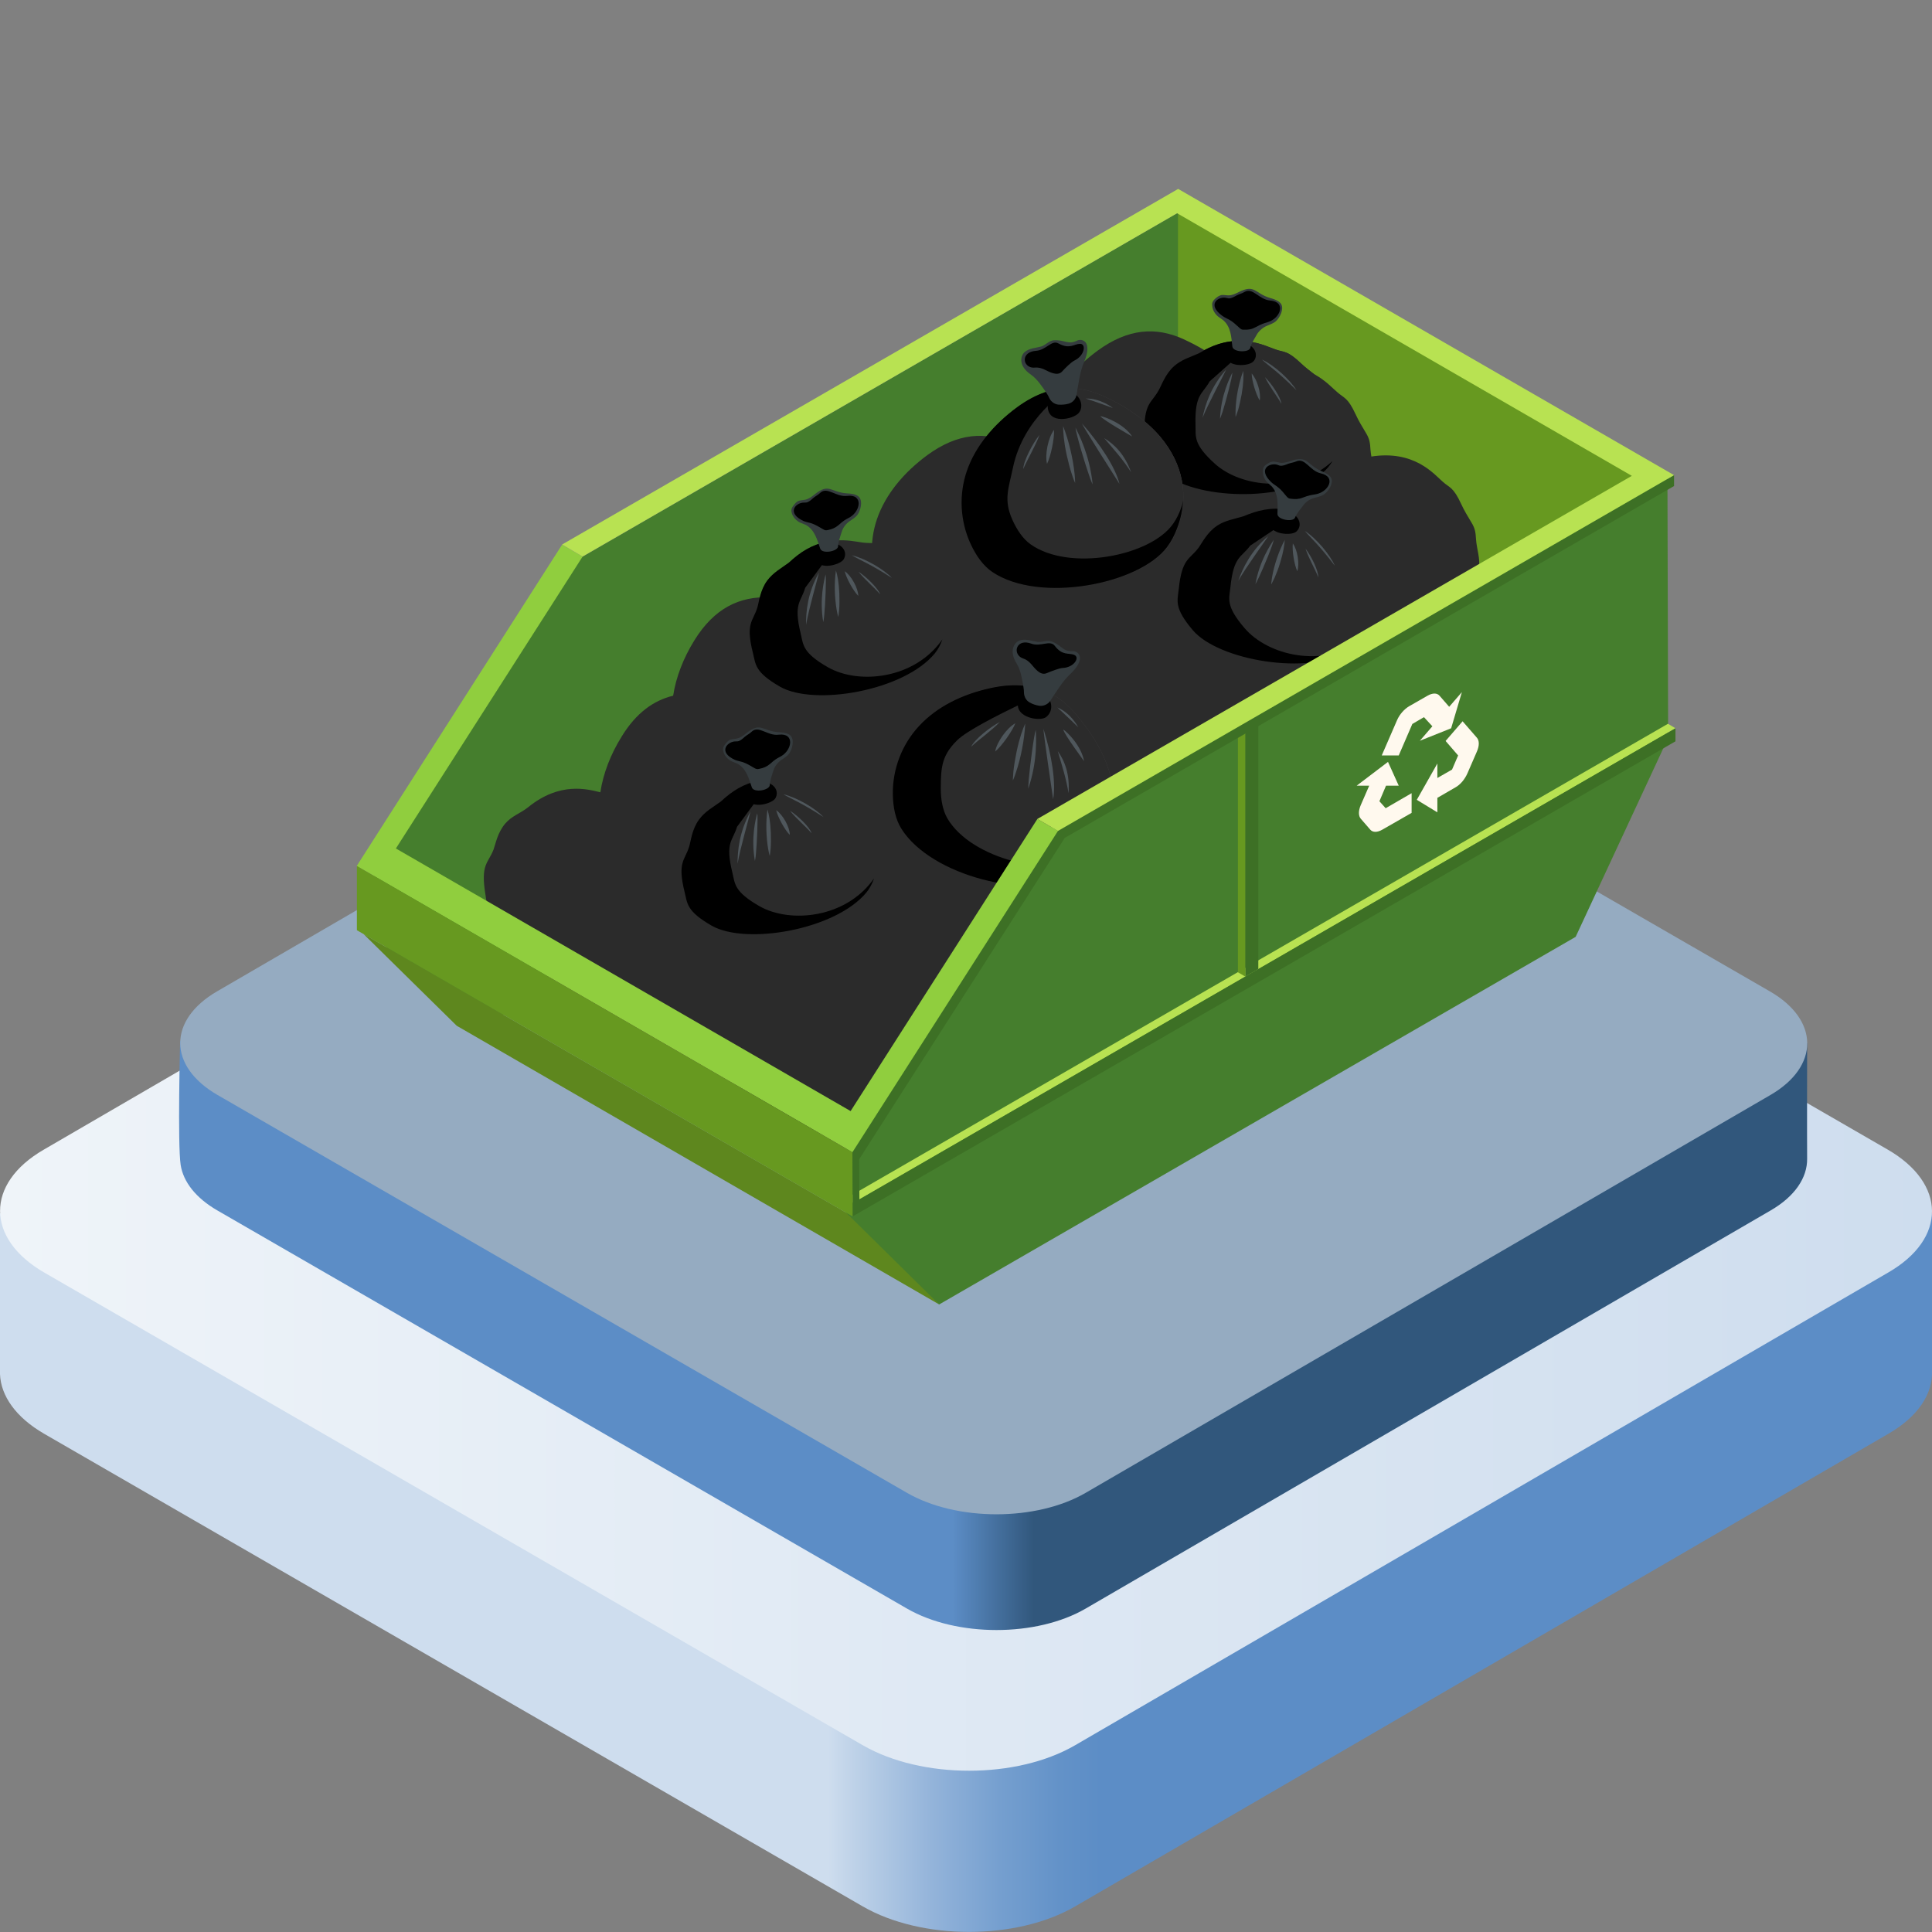
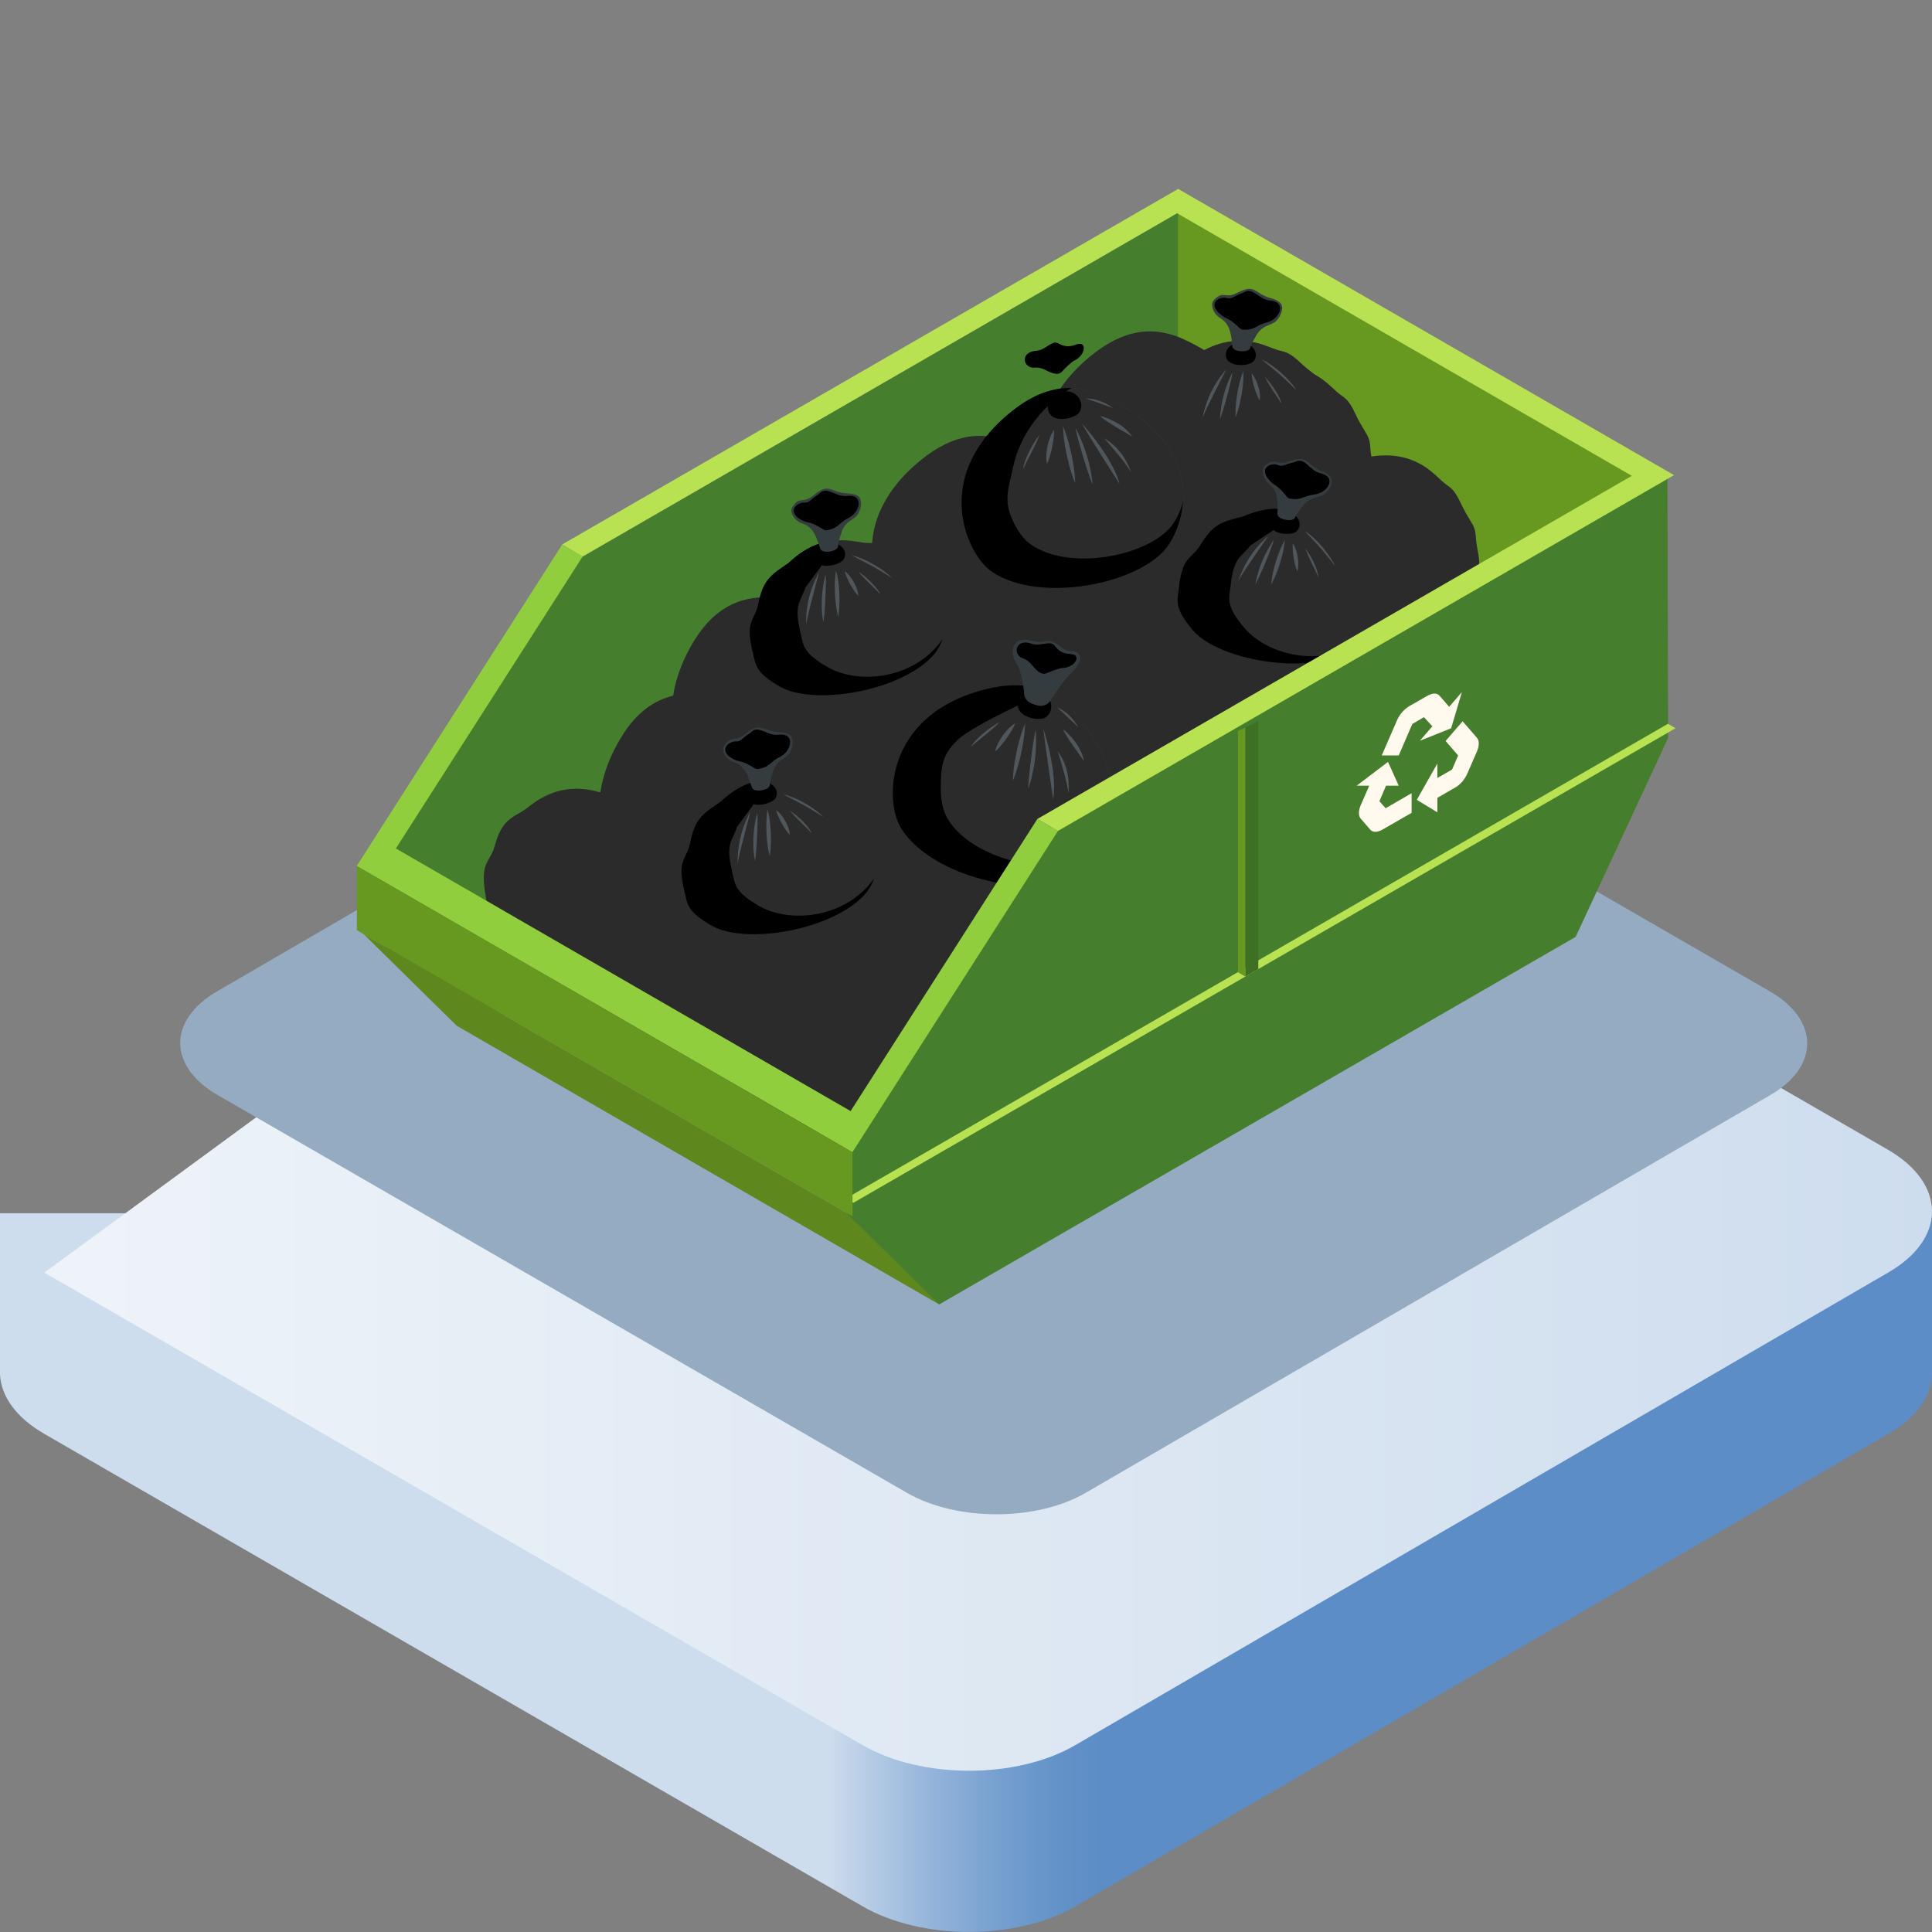
<svg xmlns="http://www.w3.org/2000/svg" version="1.1" x="0px" y="0px" viewBox="0 0 1080 1080" enable-background="new 0 0 1080 1080" xml:space="preserve">
  <rect x="0" y="0" width="1080" height="1080" fill="#808080" stroke="none" />
  <g id="Background">
    <linearGradient id="SVGID_1_" gradientUnits="userSpaceOnUse" x1="462.991" y1="879.115" x2="615.519" y2="879.115">
      <stop offset="0" style="stop-color:#CEDDEE" />
      <stop offset="9.347320e-02" style="stop-color:#BED2E8" />
      <stop offset="0.376" style="stop-color:#94B4DA" />
      <stop offset="0.631" style="stop-color:#759FCF" />
      <stop offset="0.848" style="stop-color:#6392C8" />
      <stop offset="1" style="stop-color:#5C8DC6" />
    </linearGradient>
    <path fill="url(#SVGID_1_)" d="M1080,766.3L1080,766.3l0-88L0,678.2l0,90c0.5,12.1,8.8,24.1,24.7,33.3l457.6,264.2   c32.9,19,86,19,118.7,0l454.6-264.2C1072.4,791.8,1080.5,779,1080,766.3z" />
    <g>
      <linearGradient id="SVGID_00000078739707018036762750000005163932994515088521_" gradientUnits="userSpaceOnUse" x1="0" y1="676.994" x2="1080" y2="676.994">
        <stop offset="0" style="stop-color:#EFF4F9" />
        <stop offset="1" style="stop-color:#CEDDEE" />
      </linearGradient>
-       <path fill="url(#SVGID_00000078739707018036762750000005163932994515088521_)" d="M1055.2,642.6c32.9,19,33.1,49.8,0.4,68.7    L601,975.6c-32.7,19-85.8,19-118.7,0L24.8,711.4c-32.9-19-33-49.8-0.4-68.7L479,378.4c32.7-19,85.8-19,118.7,0L1055.2,642.6z" />
+       <path fill="url(#SVGID_00000078739707018036762750000005163932994515088521_)" d="M1055.2,642.6c32.9,19,33.1,49.8,0.4,68.7    L601,975.6c-32.7,19-85.8,19-118.7,0L24.8,711.4L479,378.4c32.7-19,85.8-19,118.7,0L1055.2,642.6z" />
    </g>
  </g>
  <g id="Element">
    <g>
      <linearGradient id="SVGID_00000070094625683391861920000007498183851065881503_" gradientUnits="userSpaceOnUse" x1="100.179" y1="647.78" x2="1010.243" y2="647.78">
        <stop offset="0.475" style="stop-color:#5C8DC6" />
        <stop offset="0.525" style="stop-color:#31577C" />
        <stop offset="1" style="stop-color:#31577C" />
      </linearGradient>
-       <path fill="url(#SVGID_00000070094625683391861920000007498183851065881503_)" d="M1010.2,583.1c0,0-0.1,54.2,0,64.7    c0.1,10.5-6.8,21-20.5,28.9L606.9,899.2c-27.5,16-72.2,16-99.9,0L121.6,676.7c-12.3-7.1-19.1-16.1-20.6-25.4    c-1.8-11.6-0.3-69.4-0.3-69.4l403.3-185.6c27.5-16,72.3-16,99.9,0L1010.2,583.1z" />
    </g>
    <g>
      <path fill="#95ABC1" d="M989.4,554.2c27.7,16,27.8,41.9,0.3,57.9L606.9,834.5c-27.5,16-72.2,16-99.9,0L121.6,612.1    c-27.7-16-27.8-41.9-0.3-57.9l382.8-222.5c27.5-16,72.3-16,99.9,0L989.4,554.2z" />
    </g>
  </g>
  <g id="Details">
    <g id="_x31__1_">
      <g id="_x31_">
        <g>
          <g>
            <g>
              <path fill="#457E2D" d="M321.8,313.4L206.9,492.9l0,6.6c0.1,18.3,9.2,35.5,24.4,45.7l40.8,27.4l350.1-202.1l23-49.4l28.7-61.8        l-0.4-137c0-5.4-5.8-8.7-10.5-6L321.8,313.4z" />
            </g>
            <polygon fill="#679920" points="927.8,265.2 921.3,412.4 758.5,341.9 658.5,260.7 658.5,110.3      " />
            <polygon fill="#463B38" points="658.5,260.7 879.6,388.3 850.9,450.1 827.9,499.6 606.8,371.9      " />
            <polygon fill="#52433F" points="606.8,371.9 827.9,499.6 524.8,699.6 282,559.4      " />
          </g>
          <g>
            <path fill="#2B2B2B" d="M825.1,301.4c-0.2-3.4-0.4-5.9-2.6-9.4c-2.1-3.5-4.1-6.8-5.6-10.1c-4.6-9.9-6.4-9-10.5-12.7       c-4.9-4.3-15.9-17.7-39.8-14c-0.2-1.3-0.4-2.6-0.5-3.9c-0.2-3.4-0.4-5.9-2.6-9.4c-2.1-3.5-4.1-6.8-5.6-10.1       c-4.6-9.9-6.4-9-10.5-12.7c-2.5-2.1-6.5-6.6-12.9-10c-2.6-2-5.1-3.9-7.2-5.9c-7.9-7.5-9.3-6-14.5-7.9       c-5.9-2.1-20.1-9.8-39.6,0.4c-3.6-2.2-7.5-4.2-11.8-6.2c-15.3-6.9-30.8-5.9-47.8,6.5c-13.3,9.8-23.4,22-28.1,35.6       c-2.9,8.3-3.6,17.2-2.4,25.8c-4.9-3.4-10.5-6.6-16.9-9.5c-15.3-6.9-30.8-5.9-47.8,6.5c-13.3,9.8-23.4,22-28.1,35.6       c-2.3,6.6-3.2,13.6-2.9,20.5c-0.7,0.2-1.4,0.2-2.1,0.5c-6.3,2.3-10.5,7.4-13,9.4c-6.2,5.1-10.1,3.4-15.7,17.8       c-7.5-2.4-16.4-3.9-26.5-4.3c-16.8-0.6-30.8,6.1-41.9,24c-6.2,10-10.3,20.6-11.9,31c-11.1,2.7-20.7,9.7-28.7,22.7       c-6.3,10.1-10.4,20.8-12,31.3c-7.3-1.8-22.7-6-40.3,8.3c-4.2,3.4-9.1,4.8-12.8,9.1c-4.4,5.1-5.5,11.6-6.6,14.6       c-3,7.8-7.4,8-4.5,25.4c1.1,6.4,0.1,10.7,13.7,19.9c18.3,12.4,195.3,143.4,214,123.8l306-300.9c5.1-1.5,9.7-5.1,13.5-9.5       c3.9-4.4,7.2-9.9,8.1-15.7C827.6,312.2,825.5,307.1,825.1,301.4z" />
            <g>
              <path fill="#2B2B2B" d="M712.9,195.3c5.2,1.8,6.6,0.4,14.5,7.9c2.6,2.5,5.7,4.8,8.9,7.3c3.3,2.5,4.4,4.7,5.9,7.8        c2.4,5.1,6.3,9.1,7.7,14.7c1.4,5.7,0.3,12.1-1.6,17.6c-1.9,5.5-4.9,10.5-9,13.8c-21.2,16.9-72.1,14.7-88.5-0.1        c-12.2-11-10.7-15.1-10.9-21.6c-0.5-17.6,3.9-17.2,7.9-24.5c1.5-2.8,3.6-9.1,8.6-13.5c4.2-3.8,9.3-4.4,13.9-7.2        C691.3,184.7,706.7,193.2,712.9,195.3z" />
-               <path d="M679.2,259.3c-12.2-11-10.7-15.1-10.9-21.6c-0.5-17.6,3.9-17.2,7.9-24.5c0,0,6.7-5.9,11.7-10.4        c2.8-2.5,2.6-8.1,5.7-12.2c-8.8-0.3-16.1,2.5-23.4,6.9c-5,2.2-9.7,3.5-13.9,7.2c-5,4.5-7,10.8-8.6,13.5        c-4,7.3-8.4,6.9-7.9,24.5c0.2,6.5-1.4,10.6,10.9,21.6c16.4,14.8,67.3,16.9,88.5,0.1c2.3-1.8,4.1-4.1,5.7-6.7        C725.2,276.1,694,272.6,679.2,259.3z" />
              <g>
                <path d="M685.3,197.5c-1,7.8,11.5,7.5,14.8,5c0.4-0.3,0.7-0.6,1-1c2.3-3.4,0.2-7.8-4.1-9.2         C692.4,190.9,685.9,192.4,685.3,197.5z" />
                <path fill="#353C3F" d="M682.9,164.9c1.3-0.1,2.6,0.2,3.9,0.2c2.1,0,4-1,5.8-1.9c9.1-4.5,8.8,0.9,17.5,3.4         c2.1,0.6,5,1.5,6.1,3.4c1.6,2.8-0.7,7.5-2.9,9.5c-1.4,1.3-3.3,1.8-5,2.6c-2.2,0.9-4.3,2.6-5.6,4.7c-1.3,2.3-3.2,5.1-3.8,7.7         c-0.7,2.7-9.6,2.5-10-0.8c-0.6-5.3-0.8-11-5.1-14.7c-0.9-0.7-1.9-1.3-2.8-2c-1.7-1.4-3-3.4-3.3-5.6c-0.1-0.8-0.2-1.7,0.1-2.4         c0.3-0.9,1.1-1.7,1.8-2.3c0.7-0.6,1.5-1.2,2.4-1.5C682.3,165,682.6,165,682.9,164.9z" />
                <path d="M684.8,166.4c0.7,0.1,1.3,0.3,2,0.4c1.4,0.1,2.9-0.8,4.4-1.6c1.5-0.8,3-1.1,4.5-2c4.7-2.7,8,4.3,14.4,4.8         c9.1,0.8,5.6,9.9-1.2,12c-2.8,0.9-3.5,1-7,2.9c-2.2,1.2-4,1.5-6.5,1.4c-0.5,0-1,0-1.4-0.2c-0.4-0.2-0.8-0.5-1.1-0.8         c-1.8-1.6-3.5-3.3-5.6-4.5c-1.4-0.8-2.8-1.3-4.1-2.3C674.9,170.4,680.5,166,684.8,166.4z" />
                <path fill="#4F575C" d="M672.2,233.6c3.2-8,12.4-24.9,13.2-27C676.9,216.2,673.7,226.2,672.2,233.6z M682,234.1         c0,0,0.7-1.6,1.5-4.1c1.6-5.1,5.4-19.1,5.4-21.7C687.4,211.3,682.5,221,682,234.1z M690.7,229c-0.1,2.5,0,4.1,0,4.1         s0.7-1.6,1.4-3.9c0.7-2.4,1.4-5.6,2-8.8c1.1-6.4,1.1-10.3,0.9-13.1C692.4,214.2,690.9,222.6,690.7,229z M699.7,208.8         c0,3.8,2.4,11.8,4.5,15.1C705,219.7,702.8,212.2,699.7,208.8z M707.1,210.8c2.3,4.8,6.8,10.7,9.2,14.9         C716,222.1,710.8,214.4,707.1,210.8z M724.7,218.1c-3.3-5.5-12.1-13.8-19.3-17.1C709.8,205,713.8,207.3,724.7,218.1z" />
              </g>
            </g>
            <g>
              <path fill="#2B2B2B" d="M482.3,303.3c5.5,0.7,6.5-1,15.8,4.6c3.1,1.9,6.6,3.5,10.3,5.2c3.8,1.7,5.3,3.7,7.4,6.4        c3.5,4.5,8.1,7.5,10.6,12.8c2.5,5.3,2.9,11.7,2.2,17.6c-0.7,5.8-2.5,11.3-5.9,15.4c-17.2,21-67.3,29.7-86.5,18.7        c-14.3-8.2-13.7-12.5-15.2-18.8c-4.2-17.1,0.2-17.6,2.5-25.6c0.9-3,1.6-9.6,5.5-15c3.3-4.6,8.1-6.3,12.1-10        C458.9,297.5,475.8,302.5,482.3,303.3z" />
              <path d="M462.8,373c-14.3-8.2-13.7-12.5-15.2-18.8c-4.2-17.1,0.2-17.6,2.5-25.6c0,0,5.3-7.2,9.3-12.6c2.2-3,0.8-8.5,3-13.2        c-8.6,1.6-15.2,5.9-21.4,11.7c-4.4,3.2-8.7,5.5-12.1,10c-4,5.4-4.6,12-5.5,15c-2.4,8-6.8,8.5-2.5,25.6        c1.6,6.3,0.9,10.6,15.2,18.8c19.2,10.9,69.3,2.3,86.5-18.7c1.8-2.2,3.2-4.9,4.2-7.8C511.4,379.6,480.2,382.9,462.8,373z" />
              <g>
                <path d="M455.7,311.3c0.7,7.8,12.8,4.9,15.6,1.8c0.3-0.3,0.5-0.7,0.7-1.2c1.6-3.8-1.5-7.7-5.9-8.1         C461.3,303.3,455.3,306.2,455.7,311.3z" />
                <path fill="#353C3F" d="M446.4,280c1.2-0.4,2.6-0.4,3.9-0.7c2-0.5,3.7-1.8,5.3-3.1c7.9-6.3,8.8-1,17.9-0.4         c2.1,0.1,5.2,0.4,6.7,2c2.2,2.4,0.9,7.4-0.8,9.9c-1.1,1.5-2.8,2.5-4.4,3.6c-2,1.4-3.7,3.5-4.4,5.8c-0.8,2.5-2,5.7-2.1,8.3         c-0.1,2.8-8.8,4.5-10,1.3c-1.7-5-3.1-10.6-8.1-13.3c-1-0.5-2.1-0.8-3.2-1.3c-2-1-3.6-2.7-4.4-4.7c-0.3-0.8-0.5-1.6-0.4-2.4         c0.1-1,0.7-1.8,1.3-2.6c0.6-0.8,1.2-1.5,2-2C445.9,280.2,446.2,280.1,446.4,280z" />
                <path d="M448.7,281c0.7-0.1,1.3,0,2-0.1c1.4-0.2,2.7-1.4,3.9-2.5c1.3-1.1,2.7-1.7,3.9-2.9c4-3.7,8.7,2.5,15.1,1.7         c9.1-1.1,7.5,8.5,1.4,12c-2.6,1.4-3.3,1.7-6.2,4.3c-1.9,1.6-3.6,2.3-6,2.8c-0.5,0.1-1,0.2-1.4,0.1c-0.4-0.1-0.9-0.3-1.2-0.5         c-2.1-1.2-4.1-2.5-6.4-3.3c-1.5-0.5-3-0.7-4.5-1.3C439.9,287,444.3,281.5,448.7,281z" />
                <path fill="#4F575C" d="M450.6,349.3c1.4-8.5,6.8-27,7.2-29.2C451.5,331.3,450.5,341.8,450.6,349.3z M460.2,347.8         c0,0,0.4-1.7,0.6-4.4c0.5-5.3,1.2-19.8,0.7-22.3C460.7,324.3,458,334.8,460.2,347.8z M467.7,340.9c0.4,2.4,0.9,4,0.9,4         s0.3-1.7,0.5-4.1c0.2-2.5,0.2-5.7,0.1-9c-0.3-6.5-1.1-10.3-1.9-12.9C466.2,326.1,466.6,334.6,467.7,340.9z M472.2,319.3         c0.8,3.7,4.8,11.1,7.6,13.8C479.7,328.9,476,321.9,472.2,319.3z M479.9,319.6c3.3,4.2,9,9,12.1,12.6         C490.9,328.9,484.3,322.4,479.9,319.6z M498.6,323.1c-4.3-4.7-14.8-10.9-22.4-12.7C481.3,313.5,485.7,314.8,498.6,323.1z" />
              </g>
            </g>
            <g>
              <linearGradient id="SVGID_00000150085421004684705110000000762587491781205164_" gradientUnits="userSpaceOnUse" x1="697.079" y1="271.613" x2="595.606" y2="334.596" gradientTransform="matrix(0.99 -0.141 0.141 0.99 -76.922 62.507)">
                <stop offset="0" style="stop-color:#474548" />
                <stop offset="0.574" style="stop-color:#363335" />
                <stop offset="1" style="stop-color:#2F2B2D" />
              </linearGradient>
              <path fill="url(#SVGID_00000150085421004684705110000000762587491781205164_)" d="M616.5,221.3c-15.3-6.9-30.8-5.9-47.8,6.5        c-13.3,9.8-23.4,22-28.1,35.6c-4.6,13.3-3.8,28.1,2.1,40.9c3,6.5,7.1,12.3,12.2,15.7c26.2,17.6,81.8,6.9,97.5-13.9        c2.3-3,4.2-6.6,5.7-10.6c6.9-18.2,3.1-36.3-9.4-51.2C641.8,236.1,631.2,227.9,616.5,221.3z" />
              <path fill="#2B2B2B" d="M616.5,221.3c-15.3-6.9-30.8-5.9-47.8,6.5c-13.3,9.8-23.4,22-28.1,35.6c-4.6,13.3-3.8,28.1,2.1,40.9        c3,6.5,7.1,12.3,12.2,15.7c26.2,17.6,81.8,6.9,97.5-13.9c2.3-3,4.2-6.6,5.7-10.6c6.9-18.2,3.1-36.3-9.4-51.2        C641.8,236.1,631.2,227.9,616.5,221.3z" />
              <path d="M660.3,283.8c-1.2,3.4-2.7,6.5-4.6,9.1c-12.6,18-58.1,26.8-79.7,11.3c-4.2-3-7.6-8.1-10.1-13.7        c-5-11.2-2.1-17.4,0.4-29.3c5.8-27.4,28.8-42.8,32.9-44.3c-9.8-0.3-19.9,2.9-30.6,10.7c-13.3,9.8-23.4,22-28.1,35.6        c-4.6,13.3-3.8,28.1,2.1,40.9c3,6.5,7.1,12.3,12.2,15.7c26.2,17.6,81.8,6.9,97.5-13.9c2.3-3,4.2-6.6,5.7-10.6        c2-5.2,3.1-10.4,3.3-15.5C661.1,281.3,660.8,282.6,660.3,283.8z" />
              <g>
                <path d="M585.7,227.5c0.4,9.8,14,7,17.3,3.4c0.4-0.4,0.6-0.9,0.9-1.4c1.9-4.6-1.4-9.7-6.2-10.6         C592.3,218,585.5,221,585.7,227.5z" />
              </g>
              <path fill="#4F575C" d="M615.1,232.6c2.6,0.4,13,4.2,17.8,11.4C632.9,244,616.1,234.5,615.1,232.6z M604.8,236.7        c1.1,2.6,16.8,27.2,21,33.8C623.6,261.4,615,248.2,604.8,236.7z M617.2,244.9c5.6,6.5,10.8,12.3,15.1,19.1        C628.8,254.2,623.1,248.4,617.2,244.9z M601.2,239c0.2,3.2,5.4,20.5,7.6,26.7c1,3.1,2,5.1,2,5.1        C609.2,254.5,603,242.7,601.2,239z M594.3,238.2c0,3.4,0.3,8.3,2,16.2c0.9,4,1.9,7.9,2.9,10.8c0.9,2.9,1.8,4.8,1.8,4.8        s0-2.1-0.3-5.1C599.9,256.9,597.6,246.6,594.3,238.2z M585.3,259.3c2.1-4.2,4.2-14.3,3.9-19        C585.9,244.7,584,254.2,585.3,259.3z M572,262.2c2.3-5.4,6.9-13,9.1-19.1C577.2,247.9,572.1,257.8,572,262.2z M622.1,228.1        c0,0-6.7-5.5-15.1-5.3C613,224.7,622.1,228.1,622.1,228.1z" />
              <g>
-                 <path fill="#353C3F" d="M602.1,190.4c-5.1,2.5-6.7-0.5-12.9-0.2c-2.7,0.1-4.6,2.7-7.2,3.5c-2.8,0.8-6.8,0.9-9.3,3.2         c-2.2,2-3.7,7.6,3.7,12.6c3.3,2.3,6.2,6.6,8.6,10.2c0.6,0.9,1.2,1.9,1.6,2.9c1,2,2.9,3.4,5.1,3.6c1.8,0.1,3.7,0,5.5-0.5         c2.4-0.6,4.2-2.6,4.6-5c1.1-6.3,1.8-12.7,4.2-18.3C611,190.6,604.7,189.1,602.1,190.4z" />
                <path d="M579.2,196.1c-8.1,0.6-7.7,7.8-3,9.2c2.3,0.7,3.3-0.7,7.7,1.3c2.4,1.1,7.1,4,9.8,1.1c1.7-1.9,5.2-5.4,7-6.2         c5.7-2.8,6.6-9.4,3-9.3c-3.4,0.1-5.7,3.2-12-0.2C587.9,189.8,584.9,195.7,579.2,196.1z" />
              </g>
            </g>
            <g>
              <linearGradient id="SVGID_00000142865663953621423220000001044898236074809514_" gradientUnits="userSpaceOnUse" x1="565.301" y1="363.612" x2="463.827" y2="426.596" gradientTransform="matrix(0.962 0.273 -0.273 0.962 183.028 -81.22)">
                <stop offset="0" style="stop-color:#474548" />
                <stop offset="0.574" style="stop-color:#363335" />
                <stop offset="1" style="stop-color:#2F2B2D" />
              </linearGradient>
              <path fill="url(#SVGID_00000142865663953621423220000001044898236074809514_)" d="M600.3,398c-11.2-12.5-25.8-18-46.4-13.5        c-16.2,3.5-30.3,10.6-40.1,21.2c-9.6,10.3-14.9,24.1-14.7,38.2c0.1,7.2,1.5,14.1,4.8,19.3c16.8,26.7,71.9,39.6,94.7,26.9        c3.3-1.9,6.5-4.4,9.5-7.4c13.7-13.8,17.6-31.9,12.2-50.6C617.4,421.9,611,410.1,600.3,398z" />
              <path fill="#2B2B2B" d="M600.3,398c-11.2-12.5-25.8-18-46.4-13.5c-16.2,3.5-30.3,10.6-40.1,21.2        c-9.6,10.3-14.9,24.1-14.7,38.2c0.1,7.2,1.5,14.1,4.8,19.3c16.8,26.7,71.9,39.6,94.7,26.9c3.3-1.9,6.5-4.4,9.5-7.4        c13.7-13.8,17.6-31.9,12.2-50.6C617.4,421.9,611,410.1,600.3,398z" />
              <path d="M614.9,473c-2.5,2.6-5.1,4.8-7.9,6.5c-18.9,11.3-64,0.9-77.4-22c-2.6-4.5-3.7-10.4-3.7-16.7c0-12.2,0.7-18.8,9.4-27.2        c5.3-5.1,21.9-13.6,35.2-20c4.9-2.4,11.3-6.7,15.7-6.4c-8.8-4.3-19.4-5.4-32.3-2.6c-16.2,3.5-30.3,10.6-40.1,21.2        c-9.6,10.3-14.9,24.1-14.7,38.2c0.1,7.2,1.5,14.1,4.8,19.3c16.8,26.7,71.9,39.6,94.7,26.9c3.3-1.9,6.5-4.4,9.5-7.4        c3.9-3.9,7-8.2,9.3-12.8C616.6,471,615.8,472,614.9,473z" />
              <g>
                <path d="M569.6,391.2c-3.6,9.1,9.9,12.1,14.4,10.1c0.5-0.2,0.9-0.5,1.4-1c3.6-3.4,2.7-9.4-1.4-12.2         C579.5,385.1,572,385.2,569.6,391.2z" />
              </g>
              <path fill="#4F575C" d="M594.4,407.8c2.2,1.4,10.1,9.1,11.6,17.7C606,425.4,594.5,410,594.4,407.8z M583.3,407.4        c0,2.8,4.3,31.7,5.4,39.4C590.4,437.6,587.9,422,583.3,407.4z M591.3,419.9c2.4,8.2,4.8,15.6,6,23.5        C598.1,433,595.3,425.5,591.3,419.9z M579,408c-1.1,3-3.3,20.9-3.9,27.5c-0.3,3.2-0.3,5.4-0.3,5.4        C580.1,425.4,579.2,412.1,579,408z M573.1,404.5c-1.4,3.1-3.1,7.7-4.8,15.6c-0.8,4-1.5,8-1.8,11.1c-0.3,3.1-0.3,5.1-0.3,5.1        s0.9-1.9,1.8-4.8C570.6,423.9,572.7,413.5,573.1,404.5z M556.3,420.1c3.6-2.9,9.6-11.4,11.3-15.8        C562.8,406.9,557.2,414.9,556.3,420.1z M542.9,417.4c4.3-4,11.6-9.1,16-13.8C553.5,406.4,544.8,413.3,542.9,417.4z         M602.7,406.5c0,0-3.9-7.8-11.6-11C595.7,399.7,602.7,406.5,602.7,406.5z" />
              <g>
                <path fill="#353C3F" d="M599.6,364c-5.7,0.2-5.9-3.2-11.7-5.4c-2.5-1-5.3,0.6-8,0.2c-2.8-0.4-6.6-1.9-9.8-0.8         c-2.8,0.9-6.5,5.4-1.7,13.1c2.1,3.4,3,8.5,3.7,12.9c0.2,1.1,0.3,2.2,0.3,3.3c0.1,2.2,1.2,4.3,3.2,5.4         c1.6,0.9,3.4,1.5,5.2,1.8c2.4,0.4,4.9-0.7,6.3-2.7c3.5-5.3,6.8-10.9,11.2-15C607.7,367.8,602.6,363.8,599.6,364z" />
                <path d="M576.5,359.8c-7.6-2.8-10.2,4-6.5,7.2c1.8,1.6,3.3,0.7,6.5,4.3c1.8,2,4.9,6.6,8.6,5c2.4-1,7-2.8,8.9-2.9         c6.3-0.2,9.9-5.9,6.5-7.3c-3.1-1.3-6.6,0.6-10.9-5.1C586.9,357.6,581.8,361.7,576.5,359.8z" />
              </g>
            </g>
            <g>
              <path fill="#2B2B2B" d="M737.6,292.1c4.9,2.5,6.5,1.3,13.3,9.7c2.3,2.8,5,5.5,7.9,8.4c2.9,2.9,3.8,5.3,4.8,8.5        c1.8,5.4,5.1,9.8,5.6,15.6c0.6,5.9-1.3,12-3.9,17.2c-2.6,5.2-6.2,9.8-10.8,12.5c-23.3,13.9-73.4,5.1-87.7-11.7        c-10.7-12.5-8.6-16.4-7.9-22.8c1.8-17.6,6.1-16.5,11.1-23.3c1.9-2.5,4.7-8.5,10.3-12.3c4.7-3.2,9.8-3.2,14.8-5.3        C717.5,278.8,731.8,289.2,737.6,292.1z" />
              <path d="M695.7,351.1c-10.7-12.5-8.6-16.4-7.9-22.8c1.8-17.6,6.1-16.5,11.1-23.3c0,0,7.4-5,13-8.7c3.1-2.1,3.6-7.7,7.3-11.4        c-8.7-1.5-16.3,0.4-24.1,3.7c-5.2,1.6-10.1,2.2-14.8,5.3c-5.6,3.8-8.4,9.7-10.3,12.3c-5,6.7-9.3,5.7-11.1,23.3        c-0.7,6.4-2.7,10.3,7.9,22.8c14.3,16.8,64.4,25.6,87.7,11.7c2.5-1.5,4.6-3.5,6.6-5.9C739.2,373.8,708.6,366.3,695.7,351.1z" />
              <g>
                <path d="M709.9,290.7c-2,7.6,10.4,8.9,14.1,6.9c0.4-0.2,0.8-0.5,1.1-0.9c2.8-3,1.2-7.8-2.8-9.6         C717.9,285.1,711.2,285.7,709.9,290.7z" />
                <path fill="#353C3F" d="M711.8,258c1.3,0,2.6,0.5,3.9,0.7c2,0.2,4.1-0.4,6-1.1c9.6-3.2,8.6,2.1,16.9,5.7         c2,0.8,4.8,2.2,5.6,4.1c1.2,3-1.6,7.3-4.1,9c-1.6,1.1-3.5,1.4-5.3,1.9c-2.3,0.6-4.6,2-6.1,4c-1.6,2.1-3.8,4.7-4.8,7.1         c-1.1,2.6-9.8,1.2-9.8-2.1c0.1-5.3,0.7-11-3.1-15.3c-0.8-0.8-1.7-1.5-2.5-2.3c-1.6-1.6-2.5-3.7-2.6-6c0-0.8,0.1-1.7,0.4-2.4         c0.5-0.9,1.3-1.5,2.1-2c0.8-0.5,1.6-1,2.6-1.2C711.2,258.1,711.5,258,711.8,258z" />
                <path d="M713.6,259.7c0.6,0.1,1.2,0.5,1.9,0.6c1.3,0.3,3-0.4,4.5-1c1.6-0.6,3.1-0.7,4.7-1.4c5-2.1,7.4,5.3,13.6,6.7         c9,2,4.2,10.5-2.8,11.7c-2.9,0.5-3.6,0.5-7.3,1.9c-2.3,0.9-4.2,0.9-6.6,0.6c-0.5-0.1-1-0.1-1.4-0.4c-0.4-0.2-0.7-0.6-1-0.9         c-1.5-1.8-3-3.8-4.9-5.2c-1.2-1-2.6-1.7-3.7-2.8C703.2,262.4,709.3,258.8,713.6,259.7z" />
                <path fill="#4F575C" d="M692.2,324.7c4.2-7.5,15.6-23,16.7-25C699.2,308,694.7,317.6,692.2,324.7z M701.8,326.5         c0,0,0.9-1.5,2-3.9c2.3-4.8,7.9-18.2,8.2-20.8C710.2,304.6,704.1,313.5,701.8,326.5z M711.1,322.6c-0.4,2.4-0.5,4.1-0.5,4.1         s0.9-1.5,1.9-3.7c1-2.3,2.2-5.3,3.1-8.4c1.9-6.2,2.4-10.1,2.6-12.8C714.8,308.1,712.2,316.2,711.1,322.6z M722.7,303.8         c-0.5,3.8,0.8,12,2.5,15.5C726.5,315.3,725.4,307.5,722.7,303.8z M729.8,306.7c1.6,5.1,5.4,11.5,7.1,16         C737.1,319.1,733,310.8,729.8,306.7z M746.2,316.3c-2.5-5.9-10.2-15.3-16.8-19.5C733.2,301.3,736.9,304.1,746.2,316.3z" />
              </g>
            </g>
            <g>
              <path fill="#2B2B2B" d="M444,436.9c5.5,0.7,6.5-1,15.8,4.6c3.1,1.9,6.5,3.5,10.3,5.2c3.8,1.7,5.3,3.7,7.4,6.4        c3.5,4.5,8.1,7.5,10.6,12.8c2.5,5.3,2.9,11.7,2.1,17.6c-0.7,5.8-2.5,11.3-5.9,15.4c-17.2,21-67.3,29.6-86.5,18.7        c-14.3-8.2-13.7-12.5-15.2-18.8c-4.2-17.1,0.2-17.6,2.6-25.6c0.9-3,1.6-9.6,5.5-15c3.3-4.6,8.1-6.3,12.1-10        C420.6,431.1,437.5,436.1,444,436.9z" />
              <path d="M424.6,506.6c-14.3-8.2-13.7-12.5-15.2-18.8c-4.2-17.1,0.2-17.6,2.6-25.6c0,0,5.3-7.2,9.3-12.6c2.2-3,0.8-8.5,3-13.2        c-8.6,1.6-15.2,5.9-21.4,11.7c-4.4,3.2-8.7,5.4-12.1,10c-4,5.4-4.6,12-5.5,15c-2.4,8-6.8,8.5-2.6,25.6        c1.6,6.3,0.9,10.6,15.2,18.8c19.2,10.9,69.3,2.3,86.5-18.7c1.8-2.2,3.2-4.9,4.2-7.8C473.2,513.2,441.9,516.4,424.6,506.6z" />
              <g>
                <path d="M417.5,444.9c0.7,7.8,12.8,4.9,15.6,1.8c0.3-0.3,0.5-0.7,0.7-1.2c1.6-3.8-1.5-7.7-5.9-8.1         C423.1,436.9,417,439.8,417.5,444.9z" />
                <path fill="#353C3F" d="M408.2,413.5c1.2-0.4,2.6-0.4,3.9-0.7c2-0.5,3.7-1.8,5.3-3.1c7.9-6.3,8.8-1,17.9-0.4         c2.1,0.1,5.2,0.4,6.7,2c2.2,2.4,0.9,7.4-0.8,9.9c-1.1,1.5-2.8,2.5-4.4,3.6c-2,1.4-3.7,3.5-4.4,5.8c-0.8,2.5-2,5.7-2.1,8.3         c-0.1,2.8-8.8,4.5-10,1.3c-1.7-5-3.1-10.6-8.1-13.3c-1-0.5-2.1-0.8-3.2-1.3c-2-1-3.6-2.7-4.4-4.7c-0.3-0.8-0.5-1.6-0.4-2.4         c0.1-1,0.7-1.8,1.3-2.6c0.6-0.8,1.2-1.5,2-2C407.7,413.7,407.9,413.6,408.2,413.5z" />
                <path d="M410.4,414.5c0.7-0.1,1.3,0,2-0.1c1.4-0.2,2.7-1.4,3.9-2.5c1.3-1.1,2.7-1.7,3.9-2.9c4-3.7,8.7,2.5,15.1,1.7         c9.1-1.1,7.5,8.5,1.4,12c-2.6,1.4-3.3,1.7-6.2,4.3c-1.9,1.6-3.6,2.3-6.1,2.8c-0.5,0.1-1,0.2-1.4,0.1         c-0.4-0.1-0.9-0.3-1.2-0.5c-2.1-1.2-4.1-2.5-6.4-3.3c-1.5-0.5-3-0.7-4.5-1.3C401.6,420.6,406.1,415.1,410.4,414.5z" />
                <path fill="#4F575C" d="M412.3,482.9c1.4-8.5,6.8-27,7.2-29.2C413.3,464.9,412.3,475.4,412.3,482.9z M422,481.3         c0,0,0.4-1.7,0.6-4.4c0.5-5.3,1.2-19.8,0.7-22.3C422.4,457.9,419.7,468.4,422,481.3z M429.4,474.5c0.4,2.4,0.9,4,0.9,4         s0.3-1.7,0.5-4.1c0.2-2.5,0.2-5.7,0.1-9c-0.3-6.5-1.1-10.3-1.9-12.9C428,459.6,428.3,468.2,429.4,474.5z M433.9,452.9         c0.8,3.7,4.8,11.1,7.6,13.8C441.5,462.4,437.7,455.5,433.9,452.9z M441.6,453.2c3.3,4.2,9,9,12.1,12.6         C452.7,462.4,446,456,441.6,453.2z M460.3,456.7c-4.3-4.7-14.7-10.9-22.4-12.7C443,447,447.4,448.4,460.3,456.7z" />
              </g>
            </g>
          </g>
          <g>
            <g enable-background="new    ">
              <polygon fill="#5E871E" points="472.9,677.8 486,683.6 525,729.2 255.3,573.4 203.2,522.1       " />
              <g>
                <polygon fill="#457E2D" points="587.7,462.3 472.8,641.9 472.9,677.8 525,729.2 880.8,523.7 932.5,412.5 932.1,263.5                 " />
              </g>
            </g>
          </g>
        </g>
        <g id="Axonometric_Cube_1_">
          <polygon id="Cube_face_-_top_112_" fill="#B8E252" points="477,672.4 936.6,407.1 932.4,404.6 472.8,670     " />
        </g>
        <g id="Axonometric_Cube_5_">
          <polygon id="Cube_face_-_left_115_" fill="#3D7025" points="696.1,545.9 703.4,541.7 703.4,402.7 696.1,406.9     " />
          <polygon id="Cube_face_-_right_119_" fill="#679920" points="692,543.5 696.1,545.9 696.1,406.9 692,408.5     " />
        </g>
-         <polygon fill="#3D7025" points="476.5,644.1 591.4,464.5 935.8,265.6 935.8,271.7 595.2,468.4 480.3,648 480.4,670.5      936.6,407.1 936.6,414.4 476.6,680    " />
        <g>
          <polygon fill="#90CE3E" points="314.2,304.5 325.7,311.1 221.3,474.3 475.5,621.1 579.9,457.8 591.4,464.5 476.5,644.1       199.4,484.1     " />
          <polygon fill="#B8E252" points="314.2,304.4 658.6,105.6 935.8,265.6 591.4,464.5 579.9,457.8 912.2,266 658,119.2 325.7,311.1           " />
          <polygon fill="#679920" points="476.5,644.1 476.6,680 199.5,520 199.5,484.1     " />
        </g>
      </g>
      <g>
        <g>
          <path fill="#FFF9EE" d="M813.5,440.2l-10,5.8v8.1l-11.5-7l11.5-20.3v8.1l8.2-4.7l3.4-7.9l-7-8.1l9.5-11l8,9.2      c1.4,1.6,1.4,4.5,0,7.7l-5.3,12.2C818.8,435.7,816.3,438.7,813.5,440.2z M800.7,406l-7,8.1l17.5-7l6-20.2l-7.1,8.2l-5.4-6.2      c-1.4-1.6-3.9-1.6-6.7,0l-10.3,5.9c-2.7,1.6-5.3,4.5-6.7,7.7l-8.6,19.8l9.5,0l7.6-17.6l6.5-3.8L800.7,406z M771.1,447.9l3.7-8.7      l7.1,0l-6-13.3l-17.5,13.3l7,0l-4.7,10.8c-1.4,3.2-1.4,6.1,0,7.7l5.3,6.1c1.4,1.6,3.9,1.6,6.7,0l16.4-9.4v-11l-14.5,8.4      L771.1,447.9z" />
        </g>
      </g>
    </g>
  </g>
</svg>